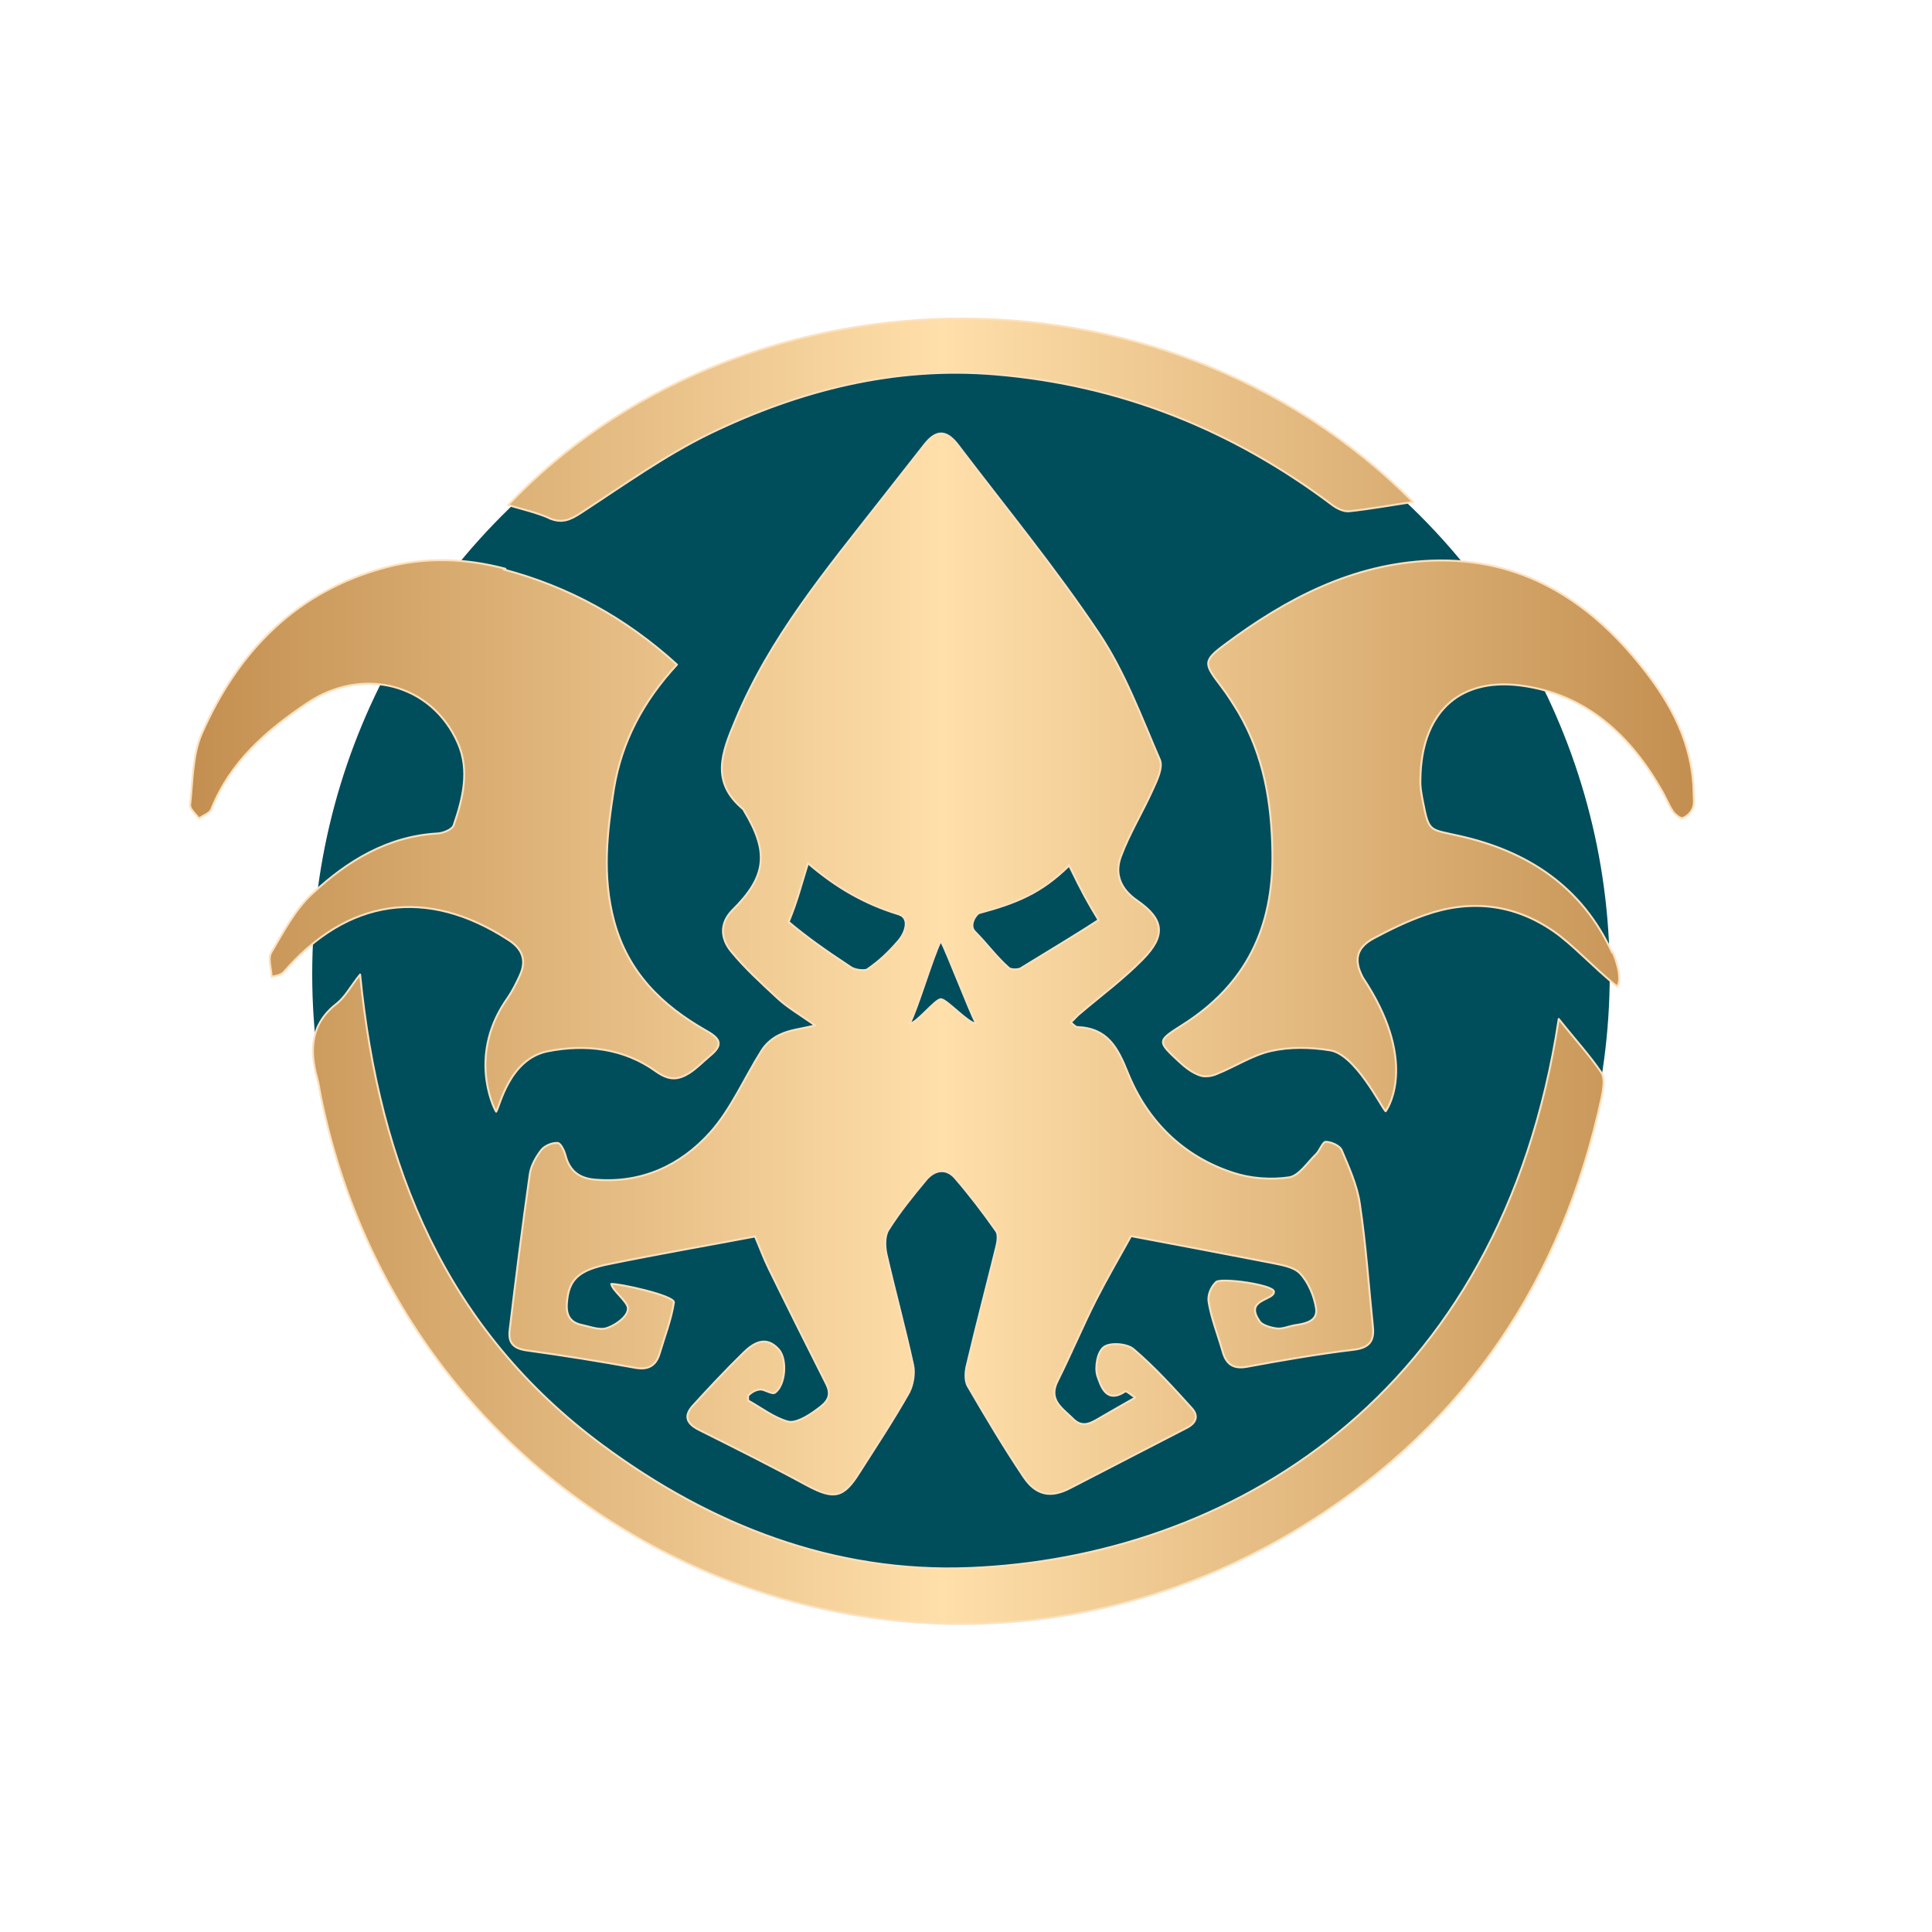
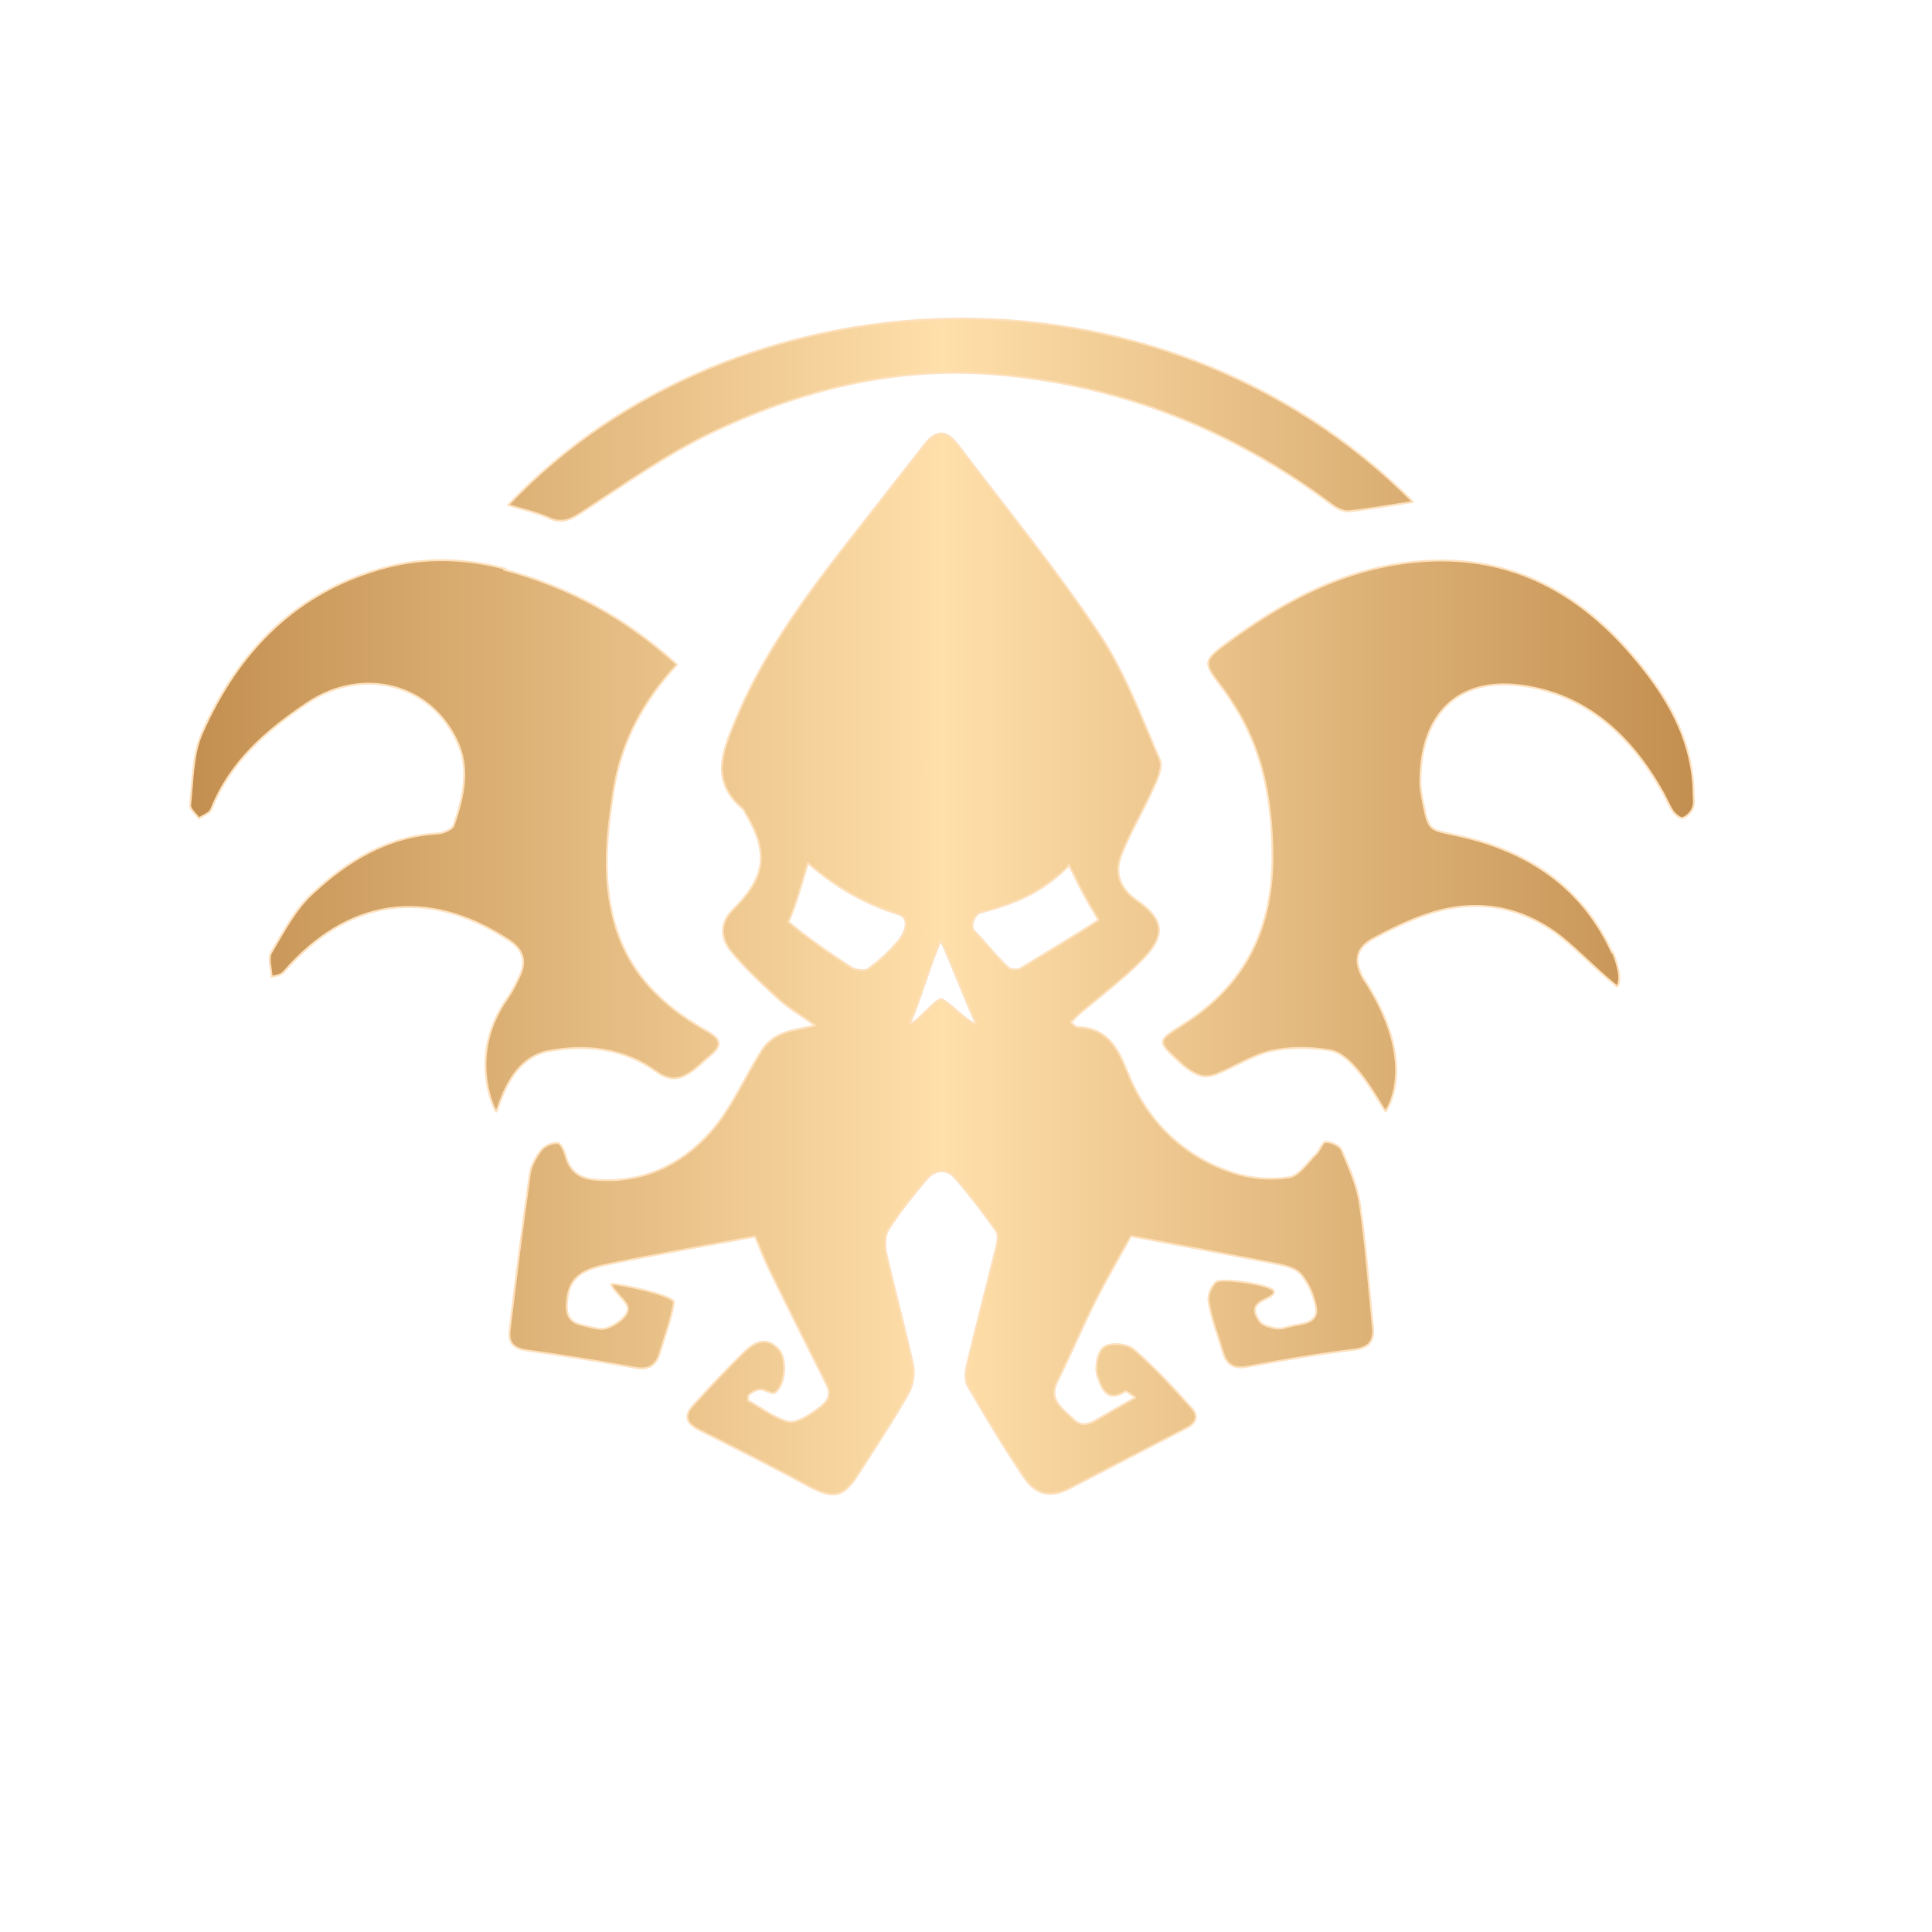
<svg xmlns="http://www.w3.org/2000/svg" id="b52d0320-ccdf-4a07-8b0e-e8b74372c2a5" viewBox="0 0 500 500">
  <defs>
    <style> .st0 { fill: url(#_Безымянный_градиент); stroke: #fde1be; stroke-linecap: round; stroke-linejoin: round; stroke-width: .5px; } .st1 { fill: #004d5c; isolation: isolate; } </style>
    <linearGradient id="_Безымянный_градиент" data-name="Безымянный градиент" x1="49.3" y1="250.6" x2="438.5" y2="250.6" gradientTransform="translate(0 502) scale(1 -1)" gradientUnits="userSpaceOnUse">
      <stop offset="0" stop-color="#c38f50" />
      <stop offset=".5" stop-color="#ffdfaa" />
      <stop offset="1" stop-color="#c38f50" />
    </linearGradient>
  </defs>
-   <circle class="st1" cx="248.7" cy="252.1" r="167.9" />
-   <path class="st0" d="M193.7,362.5c3.4,1.9,6.6,4.4,10.2,5.4,1.9.5,4.8-1.2,6.8-2.6,2.1-1.6,5.1-3.2,3.2-7-5-9.9-10-19.9-14.9-29.9-1.3-2.6-2.3-5.4-3.6-8.4-12.1,2.3-24.9,4.5-37.6,7.1-8.2,1.6-10.7,4.1-11.1,10.3-.2,3,.9,4.9,3.9,5.5,1.8.4,3.7,1.1,5.5,1,1.8-.1,6.5-2.8,6.4-5.3,0-1.7-4-4.6-4.3-6.3,1.7-.2,16.5,3,16.2,4.8-.7,4.5-2.4,8.8-3.7,13.2-.9,3-2.8,4.3-6.2,3.7-9.3-1.7-18.7-3.2-28.1-4.5-3.6-.5-4.9-2-4.5-5.3,1.6-13.4,3.3-26.9,5.2-40.3.3-2.2,1.6-4.5,3-6.3.9-1.1,2.8-1.9,4.2-1.8.8,0,1.8,2.1,2.1,3.4,1.1,4,3.7,5.8,7.7,6.1,12,1,22-3.7,29.6-12.1,5.5-6.1,8.9-14.2,13.4-21.3,1.1-1.8,3-3.4,4.9-4.2,2.3-1.1,5-1.4,9-2.3-4.1-2.9-7.1-4.6-9.7-7-4.2-3.9-8.5-7.8-12.1-12.2-2.6-3.2-3.1-7.1.3-10.6,8.9-8.8,9.6-15,3-25.9,0-.1-.2-.3-.3-.4-8.3-7-5.4-14.5-1.9-22.8,8.9-21.5,23.6-39.1,37.7-57.1,3.8-4.8,7.5-9.6,11.3-14.4,3-3.8,5.6-3.7,8.5,0,12.3,16.2,25.3,32,36.6,48.9,6.7,10,11,21.7,15.8,32.8.8,2-.8,5.3-1.9,7.7-2.6,5.8-6,11.3-8.2,17.2-1.7,4.5-.2,8.4,4.1,11.4,7.1,4.9,7.6,9.1,1.5,15.3-5,5.1-10.7,9.3-16.1,13.9-.8.6-1.4,1.4-2.5,2.4.7.5,1.2,1.2,1.7,1.2,7.8.3,10.4,5.2,13.1,11.9,5,12.4,14.3,21.6,27.2,25.8,4.5,1.5,9.8,1.9,14.5,1.2,2.6-.4,4.8-3.9,7-6,1-1,1.7-3.2,2.5-3.2,1.4,0,3.6,1,4.1,2.1,1.9,4.5,4,9.1,4.7,13.8,1.6,10.6,2.3,21.2,3.4,31.9.4,3.6-.8,5.5-4.9,6-9.2,1.1-18.4,2.7-27.6,4.4-3.7.7-5.5-.7-6.4-4-1.2-4.2-2.9-8.4-3.6-12.7-.3-1.8.5-3.8,1.9-5.2,1.2-1.2,15,.7,15,2.5,0,2.3-7.7,1.9-3.8,7.5.5,1.1,2.9,1.8,4.5,2,1.4.2,3-.5,4.5-.8,2.8-.4,6.2-1,5.7-4.4-.5-3.2-2-6.8-4.2-9.1-1.8-1.8-5.2-2.2-8-2.8-12.3-2.4-24.6-4.7-35.7-6.8-3.1,5.6-6.2,10.9-9,16.4-3.5,6.9-6.5,14.1-10,21.1-2.5,4.9,1.2,7,3.9,9.7,2.6,2.7,4.9,1.1,7.3-.3,2.8-1.6,5.5-3.2,8.9-5.1-1.2-.8-2.3-1.8-2.6-1.6-5,3.3-6.3-1.5-7.2-4-.7-2.2,0-6.3,1.7-7.5,1.6-1.2,6-.9,7.7.6,5.4,4.6,10.2,9.9,15,15.2,2,2.2,1,4-1.4,5.2-10.1,5.2-20.1,10.4-30.2,15.6-4.9,2.5-8.7,1.8-11.9-3-5.1-7.6-9.8-15.5-14.4-23.4-.9-1.5-.7-4-.2-5.8,2.4-10.2,5.1-20.4,7.6-30.6.3-1.2.5-3-.1-3.8-3.3-4.7-6.8-9.3-10.6-13.7-2.3-2.7-5.3-2.2-7.5.4-3.5,4.2-6.9,8.4-9.8,13-1,1.6-.9,4.3-.5,6.2,2.2,9.6,4.8,19.1,6.9,28.7.5,2.2,0,5.1-1,7.1-4,7.1-8.5,13.9-12.9,20.8-4.1,6.6-6.6,7-13.4,3.4-9.2-5-18.6-9.7-28-14.4-3.2-1.6-4.2-3.5-1.7-6.3,4.2-4.6,8.5-9.2,13-13.6,2.6-2.6,5.9-4.7,9.2-1,2.3,2.5,1.8,9.2-.9,11.2-.8.6-2.7-.9-3.9-.8-1.2.1-2.2.7-3.1,1.6,0,.4,0,.8,0,1.3h0ZM276.7,224c-7.2,7.1-13.6,9.7-23.3,12.3-.7.2-2.8,3.1-1.1,4.8,3.1,3.1,5.5,6.5,8.8,9.4.5.5,2.6.5,3.2,0,6.8-4.2,14.7-8.9,20-12.4-2.9-4.8-4-6.7-7.7-14.3h0ZM232.5,236.6c-8.5-2.6-16-6.8-23.4-13.2-1.9,6.1-2.6,9.3-5,15.2,4.9,4.1,9.3,7.2,16.1,11.7,1.3.9,3.8.9,4.2.6,3.2-2.2,5.5-4.4,8.1-7.4,1.9-2.2,3.1-6,0-6.9ZM252.6,264.9c-1.8-3.5-7.4-18.1-9.1-21.4-1.9,3.4-6.2,18.1-8.1,21.4,1.8,0,6.6-6.3,8.1-6.3s7.1,6.3,9.1,6.3ZM417.2,246.5c-7.8-17.1-22-26.3-39.7-30.2-7.5-1.7-7.7-.9-9.2-8.6-.4-2-.8-4-.7-6.1.2-16.5,9.4-26.3,25.9-24.2,17,2.2,28.6,13,36.8,27.6.9,1.6,1.6,3.4,2.6,4.9.6.9,2,2,2.6,1.8,1.1-.4,2.2-1.5,2.6-2.6.5-1.2.2-2.7.2-4-.2-12.5-5.8-23-13.3-32.4-13.9-17.5-31.4-28.5-54.6-27.6-20.4.8-37.6,9.9-53.4,21.7-5.8,4.3-5.4,5-.9,10.9,1.6,2.1,3.1,4.5,4.5,6.8,6.5,11.2,8.5,23.2,8.7,36.1.3,19.4-6.8,34.2-23.2,44.6-6.6,4.2-6.7,4.2-1,9.5,1.6,1.5,3.4,2.9,5.4,3.6,1.3.5,3.2.2,4.5-.4,4.7-1.9,9.1-4.8,13.9-5.9,4.9-1.1,10.2-1,15.2-.2,6.6.9,13.3,14.6,14.5,15.8,1.1-1.5,8.1-13.6-5.9-34.6-2.5-4.7-1.5-7.8,2.7-10.1,4.3-2.3,8.8-4.5,13.4-6.1,11.6-4.1,22.9-2.9,33.1,4.1,4.9,3.3,10.5,9.5,16.6,14.4,1.5-1.9-.4-7.3-1.2-9h0ZM130.8,147.2c-10.2-2.7-20.6-3.1-30.8-.4-23.2,6.1-38.4,21.7-47.8,43.1-2.4,5.5-2.3,12.2-3,18.4-.1,1.1,1.5,2.4,2.3,3.5,1.1-.8,2.8-1.3,3.2-2.4,4.9-12.3,14.3-20.4,24.9-27.5,14.3-9.5,32.1-5,38.9,10.4,3.1,7,1.3,14.4-1.1,21.3-.4,1.1-2.7,2-4.1,2.1-12.9.7-23.4,7.1-32.4,15.5-4.5,4.1-7.5,9.9-10.7,15.3-.9,1.5,0,4.1.1,6.3,2.1-.4,2.7-.8,3.1-1.2,16.5-19.1,37-22.1,58.1-8.4,3.5,2.2,4.9,5.1,3.1,9.1-.9,2-1.9,4-3.1,5.8-10.4,14.4-4,28.2-3.1,29.6.9-1.2,3.3-13.5,13.2-15.6,10-2,19.9-.8,28.2,5.2,3.4,2.4,5.7,2.2,8.6.4,2-1.3,3.6-3,5.4-4.5,3.4-2.8,2.7-4.4-1.1-6.5-11.4-6.5-20.2-15-23.8-28.4-3.1-11.6-1.8-22.9,0-34.3,2-12,7.5-22.5,16.3-32-13.4-12.2-28.2-20.2-44.8-24.6h0ZM250.9,405.8c-35,1.4-66.9-11-95-31.8-40.3-29.8-57.8-71.9-62.7-121.8-2.5,3.1-3.8,5.7-5.9,7.4-6.9,5.3-7.3,12-5.2,19.5.4,1.5.6,3,.9,4.5,23.7,117,155.3,173.9,256,110.2,40.7-25.7,65.4-62.9,75.5-109.8.4-2,.9-4.8,0-6.3-3.1-4.6-6.9-8.7-11.1-14-14.9,98.6-86.3,139.4-152.4,142.1ZM142.1,134.1c3.3,1.4,5.4.5,8.3-1.4,10.9-7.1,21.6-14.8,33.3-20.5,23.2-11.2,47.9-17.5,73.9-15.3,32.3,2.7,61.3,14.3,87.2,33.8,1.2.9,3,1.8,4.5,1.6,5.5-.6,11-1.6,16.4-2.4-66-66.2-176-60.5-234.2.8,3.6,1.1,7.3,1.9,10.7,3.4h0Z" />
+   <path class="st0" d="M193.7,362.5c3.4,1.9,6.6,4.4,10.2,5.4,1.9.5,4.8-1.2,6.8-2.6,2.1-1.6,5.1-3.2,3.2-7-5-9.9-10-19.9-14.9-29.9-1.3-2.6-2.3-5.4-3.6-8.4-12.1,2.3-24.9,4.5-37.6,7.1-8.2,1.6-10.7,4.1-11.1,10.3-.2,3,.9,4.9,3.9,5.5,1.8.4,3.7,1.1,5.5,1,1.8-.1,6.5-2.8,6.4-5.3,0-1.7-4-4.6-4.3-6.3,1.7-.2,16.5,3,16.2,4.8-.7,4.5-2.4,8.8-3.7,13.2-.9,3-2.8,4.3-6.2,3.7-9.3-1.7-18.7-3.2-28.1-4.5-3.6-.5-4.9-2-4.5-5.3,1.6-13.4,3.3-26.9,5.2-40.3.3-2.2,1.6-4.5,3-6.3.9-1.1,2.8-1.9,4.2-1.8.8,0,1.8,2.1,2.1,3.4,1.1,4,3.7,5.8,7.7,6.1,12,1,22-3.7,29.6-12.1,5.5-6.1,8.9-14.2,13.4-21.3,1.1-1.8,3-3.4,4.9-4.2,2.3-1.1,5-1.4,9-2.3-4.1-2.9-7.1-4.6-9.7-7-4.2-3.9-8.5-7.8-12.1-12.2-2.6-3.2-3.1-7.1.3-10.6,8.9-8.8,9.6-15,3-25.9,0-.1-.2-.3-.3-.4-8.3-7-5.4-14.5-1.9-22.8,8.9-21.5,23.6-39.1,37.7-57.1,3.8-4.8,7.5-9.6,11.3-14.4,3-3.8,5.6-3.7,8.5,0,12.3,16.2,25.3,32,36.6,48.9,6.7,10,11,21.7,15.8,32.8.8,2-.8,5.3-1.9,7.7-2.6,5.8-6,11.3-8.2,17.2-1.7,4.5-.2,8.4,4.1,11.4,7.1,4.9,7.6,9.1,1.5,15.3-5,5.1-10.7,9.3-16.1,13.9-.8.6-1.4,1.4-2.5,2.4.7.5,1.2,1.2,1.7,1.2,7.8.3,10.4,5.2,13.1,11.9,5,12.4,14.3,21.6,27.2,25.8,4.5,1.5,9.8,1.9,14.5,1.2,2.6-.4,4.8-3.9,7-6,1-1,1.7-3.2,2.5-3.2,1.4,0,3.6,1,4.1,2.1,1.9,4.5,4,9.1,4.7,13.8,1.6,10.6,2.3,21.2,3.4,31.9.4,3.6-.8,5.5-4.9,6-9.2,1.1-18.4,2.7-27.6,4.4-3.7.7-5.5-.7-6.4-4-1.2-4.2-2.9-8.4-3.6-12.7-.3-1.8.5-3.8,1.9-5.2,1.2-1.2,15,.7,15,2.5,0,2.3-7.7,1.9-3.8,7.5.5,1.1,2.9,1.8,4.5,2,1.4.2,3-.5,4.5-.8,2.8-.4,6.2-1,5.7-4.4-.5-3.2-2-6.8-4.2-9.1-1.8-1.8-5.2-2.2-8-2.8-12.3-2.4-24.6-4.7-35.7-6.8-3.1,5.6-6.2,10.9-9,16.4-3.5,6.9-6.5,14.1-10,21.1-2.5,4.9,1.2,7,3.9,9.7,2.6,2.7,4.9,1.1,7.3-.3,2.8-1.6,5.5-3.2,8.9-5.1-1.2-.8-2.3-1.8-2.6-1.6-5,3.3-6.3-1.5-7.2-4-.7-2.2,0-6.3,1.7-7.5,1.6-1.2,6-.9,7.7.6,5.4,4.6,10.2,9.9,15,15.2,2,2.2,1,4-1.4,5.2-10.1,5.2-20.1,10.4-30.2,15.6-4.9,2.5-8.7,1.8-11.9-3-5.1-7.6-9.8-15.5-14.4-23.4-.9-1.5-.7-4-.2-5.8,2.4-10.2,5.1-20.4,7.6-30.6.3-1.2.5-3-.1-3.8-3.3-4.7-6.8-9.3-10.6-13.7-2.3-2.7-5.3-2.2-7.5.4-3.5,4.2-6.9,8.4-9.8,13-1,1.6-.9,4.3-.5,6.2,2.2,9.6,4.8,19.1,6.9,28.7.5,2.2,0,5.1-1,7.1-4,7.1-8.5,13.9-12.9,20.8-4.1,6.6-6.6,7-13.4,3.4-9.2-5-18.6-9.7-28-14.4-3.2-1.6-4.2-3.5-1.7-6.3,4.2-4.6,8.5-9.2,13-13.6,2.6-2.6,5.9-4.7,9.2-1,2.3,2.5,1.8,9.2-.9,11.2-.8.6-2.7-.9-3.9-.8-1.2.1-2.2.7-3.1,1.6,0,.4,0,.8,0,1.3h0ZM276.7,224c-7.2,7.1-13.6,9.7-23.3,12.3-.7.2-2.8,3.1-1.1,4.8,3.1,3.1,5.5,6.5,8.8,9.4.5.5,2.6.5,3.2,0,6.8-4.2,14.7-8.9,20-12.4-2.9-4.8-4-6.7-7.7-14.3h0ZM232.5,236.6c-8.5-2.6-16-6.8-23.4-13.2-1.9,6.1-2.6,9.3-5,15.2,4.9,4.1,9.3,7.2,16.1,11.7,1.3.9,3.8.9,4.2.6,3.2-2.2,5.5-4.4,8.1-7.4,1.9-2.2,3.1-6,0-6.9ZM252.6,264.9c-1.8-3.5-7.4-18.1-9.1-21.4-1.9,3.4-6.2,18.1-8.1,21.4,1.8,0,6.6-6.3,8.1-6.3s7.1,6.3,9.1,6.3ZM417.2,246.5c-7.8-17.1-22-26.3-39.7-30.2-7.5-1.7-7.7-.9-9.2-8.6-.4-2-.8-4-.7-6.1.2-16.5,9.4-26.3,25.9-24.2,17,2.2,28.6,13,36.8,27.6.9,1.6,1.6,3.4,2.6,4.9.6.9,2,2,2.6,1.8,1.1-.4,2.2-1.5,2.6-2.6.5-1.2.2-2.7.2-4-.2-12.5-5.8-23-13.3-32.4-13.9-17.5-31.4-28.5-54.6-27.6-20.4.8-37.6,9.9-53.4,21.7-5.8,4.3-5.4,5-.9,10.9,1.6,2.1,3.1,4.5,4.5,6.8,6.5,11.2,8.5,23.2,8.7,36.1.3,19.4-6.8,34.2-23.2,44.6-6.6,4.2-6.7,4.2-1,9.5,1.6,1.5,3.4,2.9,5.4,3.6,1.3.5,3.2.2,4.5-.4,4.7-1.9,9.1-4.8,13.9-5.9,4.9-1.1,10.2-1,15.2-.2,6.6.9,13.3,14.6,14.5,15.8,1.1-1.5,8.1-13.6-5.9-34.6-2.5-4.7-1.5-7.8,2.7-10.1,4.3-2.3,8.8-4.5,13.4-6.1,11.6-4.1,22.9-2.9,33.1,4.1,4.9,3.3,10.5,9.5,16.6,14.4,1.5-1.9-.4-7.3-1.2-9h0ZM130.8,147.2c-10.2-2.7-20.6-3.1-30.8-.4-23.2,6.1-38.4,21.7-47.8,43.1-2.4,5.5-2.3,12.2-3,18.4-.1,1.1,1.5,2.4,2.3,3.5,1.1-.8,2.8-1.3,3.2-2.4,4.9-12.3,14.3-20.4,24.9-27.5,14.3-9.5,32.1-5,38.9,10.4,3.1,7,1.3,14.4-1.1,21.3-.4,1.1-2.7,2-4.1,2.1-12.9.7-23.4,7.1-32.4,15.5-4.5,4.1-7.5,9.9-10.7,15.3-.9,1.5,0,4.1.1,6.3,2.1-.4,2.7-.8,3.1-1.2,16.5-19.1,37-22.1,58.1-8.4,3.5,2.2,4.9,5.1,3.1,9.1-.9,2-1.9,4-3.1,5.8-10.4,14.4-4,28.2-3.1,29.6.9-1.2,3.3-13.5,13.2-15.6,10-2,19.9-.8,28.2,5.2,3.4,2.4,5.7,2.2,8.6.4,2-1.3,3.6-3,5.4-4.5,3.4-2.8,2.7-4.4-1.1-6.5-11.4-6.5-20.2-15-23.8-28.4-3.1-11.6-1.8-22.9,0-34.3,2-12,7.5-22.5,16.3-32-13.4-12.2-28.2-20.2-44.8-24.6h0ZM250.9,405.8ZM142.1,134.1c3.3,1.4,5.4.5,8.3-1.4,10.9-7.1,21.6-14.8,33.3-20.5,23.2-11.2,47.9-17.5,73.9-15.3,32.3,2.7,61.3,14.3,87.2,33.8,1.2.9,3,1.8,4.5,1.6,5.5-.6,11-1.6,16.4-2.4-66-66.2-176-60.5-234.2.8,3.6,1.1,7.3,1.9,10.7,3.4h0Z" />
</svg>